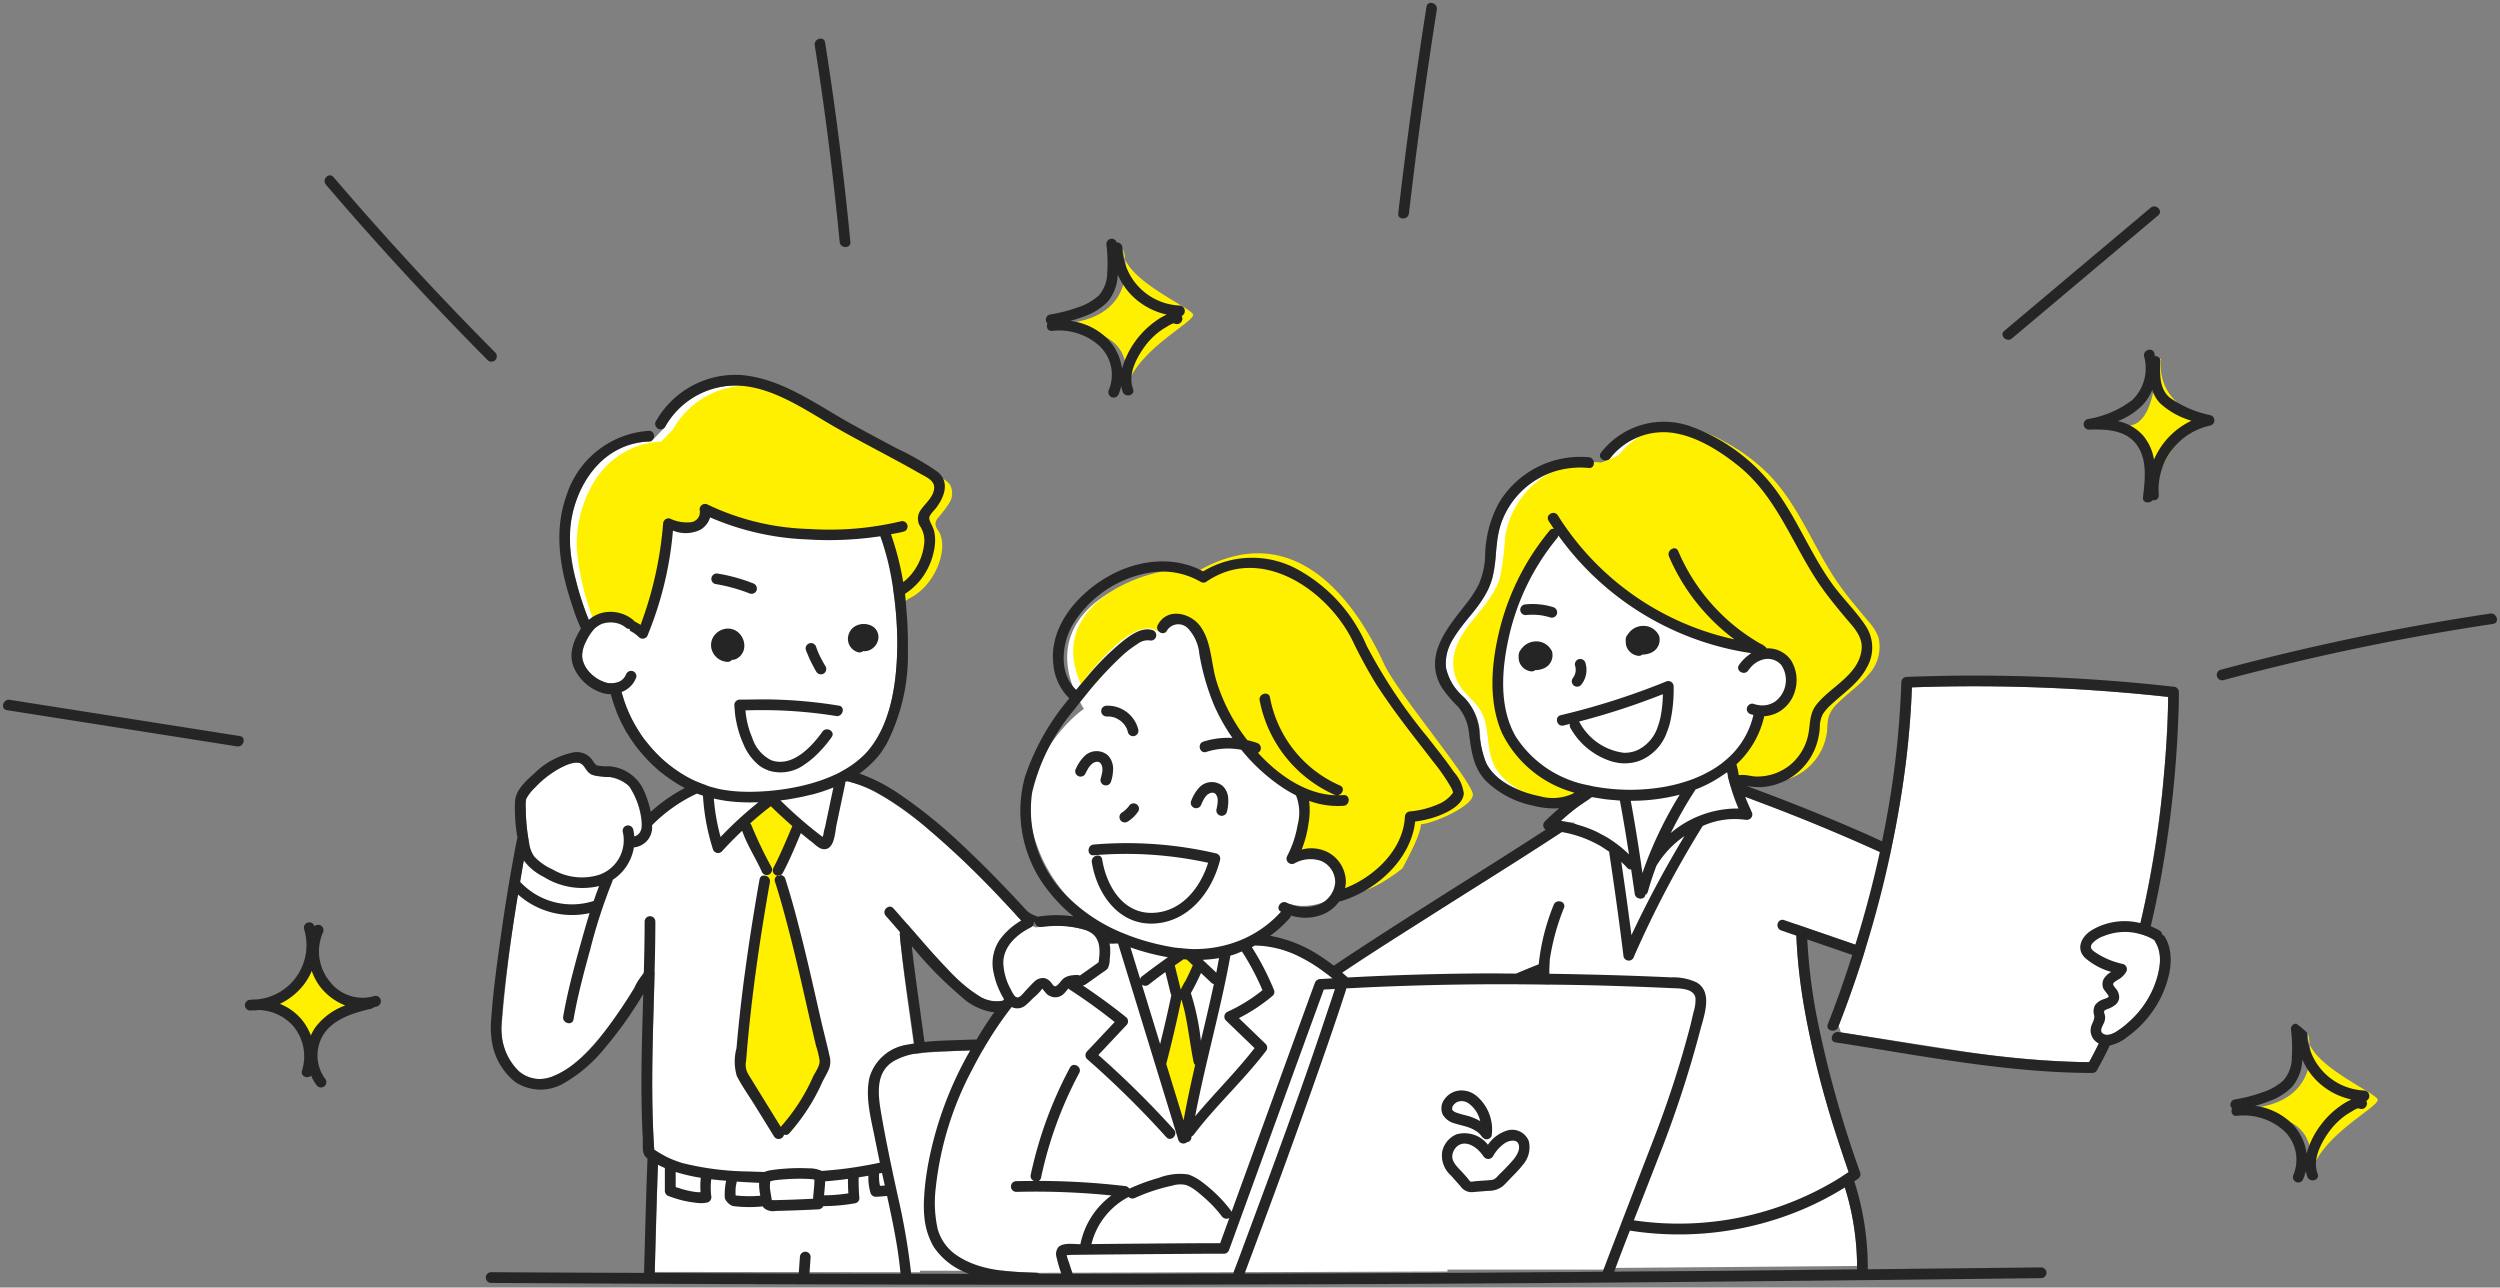
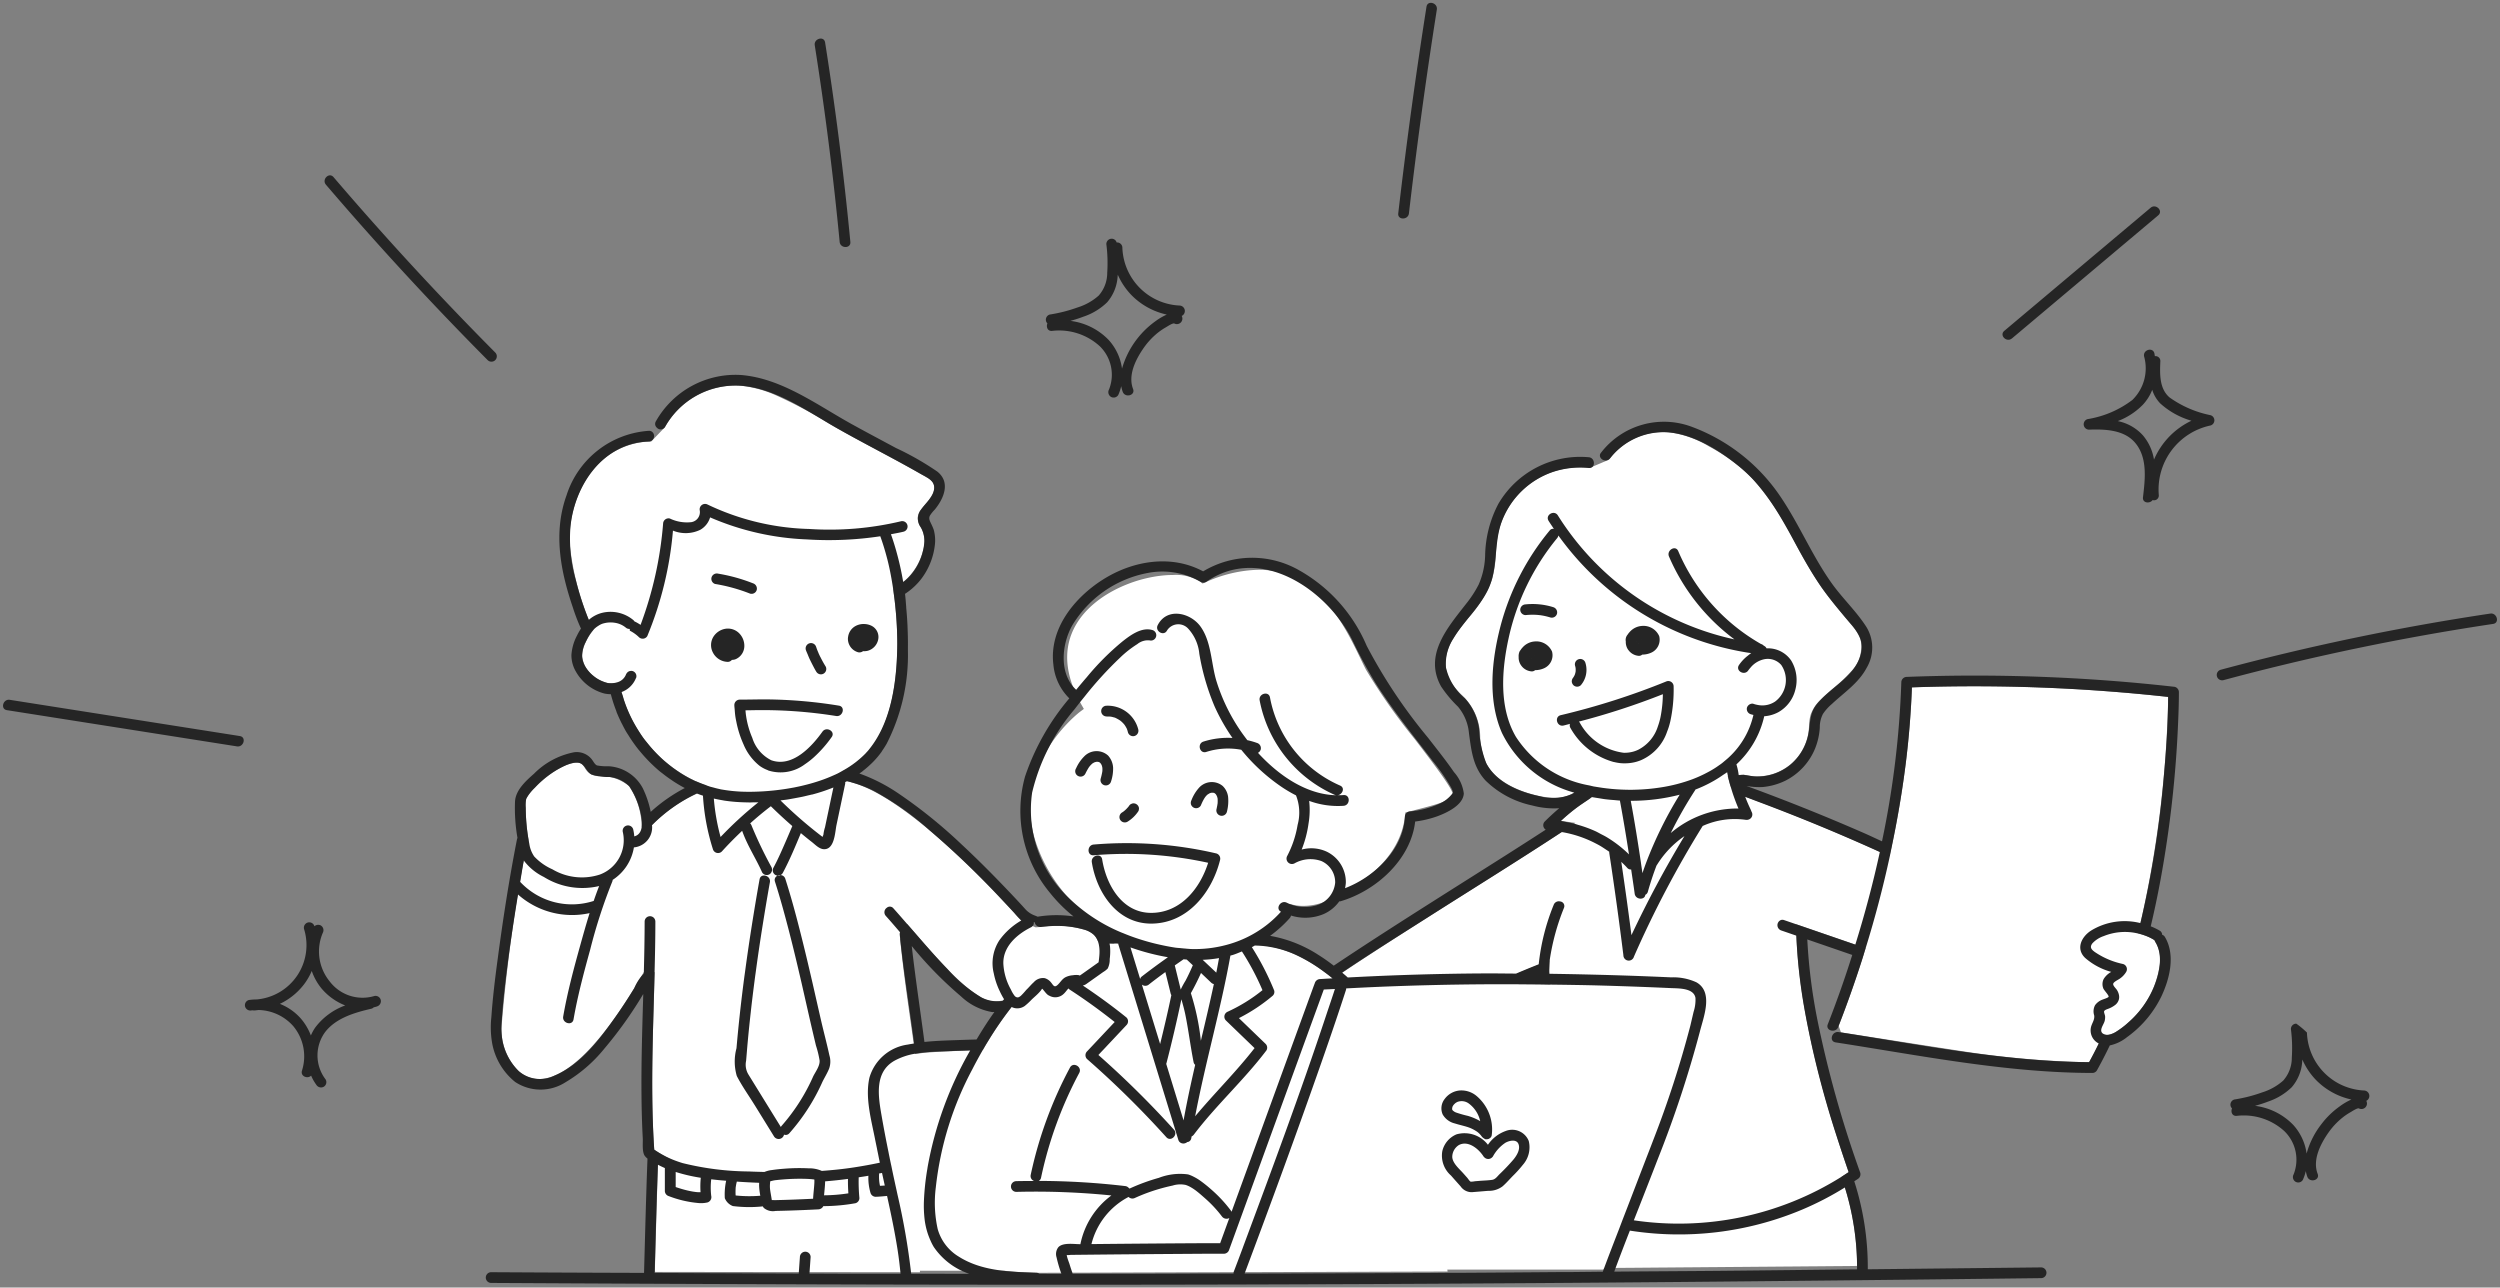
<svg xmlns="http://www.w3.org/2000/svg" viewBox="0 0 233 120">
  <rect x="0" y="0" width="233" height="120" fill="#808080" stroke="none" />
  <defs>
    <style>.a,.b{fill:#fff;}.a{opacity:0;}.c{fill:#fff000;}.d{fill:#252525;}</style>
  </defs>
  <title>SVG書き出し用0620</title>
  <rect class="a" width="233" height="120" />
  <path class="b" d="M96.609,118.625c-.985-.032-2.035-.079-3.05-.195l-7.821,0,0,.145-24.708-.034c.048-1.73.2-7.394.3-10.1l1.76-.034-1.545-.9c-.192-.112-.389-.226-.571-.352-.312-4.542-.174-9.2-.04-13.712l.081-2.843H60l-.144.25c-4.658,8.032-7.812,9.717-9.637,9.717a2.789,2.789,0,0,1-2.06-.926,5.621,5.621,0,0,1-1.43-3.755,155.569,155.569,0,0,1,2.352-17.121l.158-.024.01-.518a18.756,18.756,0,0,1-.241-3.678c.092-.594,2.91-3.458,4.751-3.458l.114,0c.311.026.416.163.627.469a1.443,1.443,0,0,0,1.243.781,4.169,4.169,0,0,1,2.873.916,6.911,6.911,0,0,1,1.161,3.3l.031.547.888-.135.116-.119a13.8,13.8,0,0,1,4.35-2.975l1.056-.471-1.065-.447a12.8,12.8,0,0,1-7.26-8.546l-.02-.079s-.124-.2-.241-.4l-.16-.279-.349.034-.1.017A2.753,2.753,0,0,1,55.316,63a2.573,2.573,0,0,1-1.06-1.926,3.161,3.161,0,0,1,.324-1.2,4.975,4.975,0,0,1,.544-.923l.194-.261-.159-.282a2.368,2.368,0,0,1-.114-.224,25.892,25.892,0,0,1-1.929-7.317,10.709,10.709,0,0,1,1.726-6.532,7.209,7.209,0,0,1,5.639-3.185l.21,0,1.273-1.328L62,39.761a7.541,7.541,0,0,1,6.48-3.831c.187,0,.373.007.559.022a10.8,10.8,0,0,1,3.34.919,42.164,42.164,0,0,1,4.86,2.591c1.3.767,2.958,1.655,4.561,2.515s3.269,1.751,4.56,2.513a1.925,1.925,0,0,1,.588.45,1.187,1.187,0,0,1-.054,1.16,5.1,5.1,0,0,1-.645.887c-.125.15-.25.3-.368.453a1.47,1.47,0,0,0-.354.823,1.588,1.588,0,0,0,.326.934,2.768,2.768,0,0,1,.163,2.157A5.534,5.534,0,0,1,83.537,54.7l-.3.167.048.34c.753,5.291.438,12.064-2.7,15.2a8.653,8.653,0,0,1-1.974,1.434l-1.256.685,1.409.245c2.478.432,7.334,3.039,16.408,13.013l.054.058.068.039c.157.09.47.231,1.116.5l.112.048.424-.034a9.652,9.652,0,0,1,1.51-.121,9.309,9.309,0,0,1,2.443.326,2.552,2.552,0,0,1,1,.458,1.5,1.5,0,0,1,.388.571l.144.352.379-.046h1.037l.225-.949a14.419,14.419,0,0,1-7.557-8.568c-2.3-7.169,4.082-12.034,4.147-12.083l.353-.264-.218-.383c-1.591-2.807-1.761-5.323-.508-7.475,1.75-3,5.959-4.624,9.032-4.624a4.292,4.292,0,0,1,2.529.615l.233.181.272-.118a12.647,12.647,0,0,1,4.963-1.166c5.487,0,7.979,5.168,9.469,8.256.184.384.353.735.51,1.038a55.335,55.335,0,0,0,4.565,6.5c1.554,2.03,3.488,4.555,3.535,5.117-.172.617-1.319.914-3.4,1.454l-1.018.265-.038.342c-.449,4.045-4.282,6.419-5.553,6.782l-.109.032-.085.075a5.553,5.553,0,0,1-3.731,1.466,3.942,3.942,0,0,1-.859-.082l-.349-.085-.2.3a8.461,8.461,0,0,1-3.238,2.582l.2.949.21,0c.729,0,3.371.209,6.738,2.9l.287.229.305-.2c3.633-2.45,8.76-5.692,13.282-8.553,3.091-1.955,6.009-3.8,7.893-5.044l1.1-.729-1.373-.192a21.228,21.228,0,0,1,2.734-2.1l-.316-.918-.777.068-.124.113a3.034,3.034,0,0,1-2.1.68,7.6,7.6,0,0,1-1.839-.255c-1.418-.359-3.916-1.272-4.705-3.367a8.1,8.1,0,0,1-.378-1.938,5.39,5.39,0,0,0-1.806-4.1,7.38,7.38,0,0,1-.841-.979,3.453,3.453,0,0,1-.577-2.035c.055-1.522,1.057-2.765,2.118-4.081a11.234,11.234,0,0,0,2.2-3.559,10.682,10.682,0,0,0,.369-2.489c.033-.5.066-.979.141-1.449a7.767,7.767,0,0,1,8.456-6.494l.128.014,1.8-.765.081-.108a6.3,6.3,0,0,1,4.975-2.478,5.609,5.609,0,0,1,.593.031,9.723,9.723,0,0,1,3.7,1.318,16.9,16.9,0,0,1,4.069,3.029,26.522,26.522,0,0,1,3.927,5.927,43.211,43.211,0,0,0,2.45,4.135c.7,1.008,1.5,1.959,2.267,2.879l.509.61a4.568,4.568,0,0,1,.875,1.349,3.27,3.27,0,0,1-.892,3.063,13.306,13.306,0,0,1-1.555,1.469c-.417.355-.849.722-1.247,1.124a3.609,3.609,0,0,0-.944,1.415,4.111,4.111,0,0,0-.146,1.027l-.019.3a4.814,4.814,0,0,1-4.834,4.418,4.768,4.768,0,0,1-1.166-.144l-.082-.022-1.482.133.245.926.124.178c.164.155.327.311.489.481l.081.085.111.04c4.468,1.618,9,3.472,13.469,5.51l.567.258.129-.61A87.94,87.94,0,0,0,178.2,64.06c1.939-.07,3.9-.105,5.839-.105a164.616,164.616,0,0,1,18.036,1,103.646,103.646,0,0,1-2.7,21.57l-.113.453.445.142a4.938,4.938,0,0,1,.989.43l.252.335a3.336,3.336,0,0,1,.308,2.221,8.712,8.712,0,0,1-3.844,5.921,2.044,2.044,0,0,1-1.04.428l-.341-.022-.159.3c-.37.79-.759,1.552-1.157,2.269a88.624,88.624,0,0,1-12.031-1.062Q179,97.374,175.327,96.8l-3.747-.581-.218-.611c.832-2.128,1.629-4.406,2.368-6.774l.144-.464-6.482-2.232.021.722c.172,6.008,1.816,13.537,4.885,22.384l-.668.436.117.362a25.465,25.465,0,0,1,1.34,7.944l-23.581.189-.055.151-14.56,0,.024.18ZM84.2,86.813l-.311.73.014.13c.3,2.871.649,5.328.958,7.5.125.882.246,1.731.358,2.563l.067.5.621-.086c.739-.092,2.917-.2,5.419-.282l.275-.008.14-.239A33.822,33.822,0,0,1,94.174,94L95,92.943l-1.316.264a5.356,5.356,0,0,1-1.014.12,1.691,1.691,0,0,1-.435-.047c-1.908-.5-4.7-3.718-7.159-6.559l-.527-.608Zm59.512,2.978c-.77.309-1.562.635-2.368.975l.193.961h.295c.7,0,1.4.006,2.095.015l.557.007-.053-.555a7.758,7.758,0,0,1-.033-.928l.017-.758Z" />
-   <path class="c" d="M175.071,59.388a3.8,3.8,0,0,1-.983,3.551c-.835.978-1.923,1.705-2.828,2.618a3.1,3.1,0,0,0-.821,1.213,5.656,5.656,0,0,0-.145,1.222,5.325,5.325,0,0,1-6.62,4.716s-2.261.389-2.3-.549c-.052-1.236,2.165-4.025,2.719-5.594a3.727,3.727,0,0,0,2.688-4.593c-.244-.983-2.164-.47-2.844-1.375-10.256-1.344-15.1-7.672-17.448-10.094-1.781-2.693-4.669,3.032-5.771,6.811-3.125,10.72,2.006,14.033,2.006,14.033l5.8,2.7c-1.142,1.031-2.9.915-4.394.538-2.1-.531-4.286-1.647-5.05-3.674-.558-1.479-.265-3.223-1.044-4.6-.5-.876-1.367-1.481-1.928-2.318a3.956,3.956,0,0,1-.663-2.332c.111-3.008,3.443-4.9,4.341-7.77a26.985,26.985,0,0,0,.493-3.867,8.247,8.247,0,0,1,9-6.912l1.559-.662a6.784,6.784,0,0,1,6.02-2.645,10.416,10.416,0,0,1,3.887,1.377,17.323,17.323,0,0,1,4.187,3.121c2.774,2.891,4.133,6.837,6.427,10.122.843,1.207,1.81,2.322,2.75,3.456A4.942,4.942,0,0,1,175.071,59.388ZM111.627,90.167a7.858,7.858,0,0,0-1.114-1.223,8.824,8.824,0,0,0-1.506,1.163q.294,1.194.587,2.389l.06.377q-.64,3.073-1.43,6.113s1.918,6.586,2.073,6.586,1.428-6.709,1.428-6.709a50.954,50.954,0,0,0-1.279-6.341A21.05,21.05,0,0,0,111.627,90.167Zm.211-37.046c-3.631-.8-14.727,2.6-11.093,10.662,0,0,4.659-6.554,7.108-4.964,1.875-1.867,3.356-1.207,4.044.646s2.439,11.628,9.937,14.629c0,0-.129,4.379-1.016,5.373,0,0,4.366.1,4.23,3.646,1.98.856,5.657-2.179,5.657-2.179.766-1.454,1.7-3.234,1.724-4.108,1.26-.112,4.754-1.66,4.845-2.728.095-1.106-7.027-9.5-8.271-12.2C126.635,56.746,121.075,48.005,111.838,53.121ZM72.707,82.043l-.179-.954C73.183,79.865,74.37,77,74.37,77L71.855,74.69l-2.29,2.386a41.244,41.244,0,0,0,1.894,3.968l-.193,1.049a170.349,170.349,0,0,0-2.249,17.015,2.624,2.624,0,0,0-.063.539,1.453,1.453,0,0,0,.243.554q1.69,2.738,3.38,5.477l.626-.4c1.726-1.742,2.429-3.636,3.5-5.651a1.509,1.509,0,0,0,.184-.473,1.709,1.709,0,0,0-.075-.665C75.44,93.012,74.476,87.529,72.707,82.043ZM87.774,44.558c-2.591-1.53-6.53-3.5-9.121-5.028a42.444,42.444,0,0,0-4.918-2.62,11.433,11.433,0,0,0-3.5-.957,8,8,0,0,0-7.519,4.069l-1.083,1.129a7.71,7.71,0,0,0-6.043,3.4,11.2,11.2,0,0,0-1.815,6.838,24.992,24.992,0,0,0,1.682,6.776c.1.266,1.351-.956,1.495-.784.7.842,1.771.937,2.9,1.5.52-1.208,2.229-8.146,2.52-9.813.61-.079,1,.938,4.146-1.187a67.213,67.213,0,0,0,8.292,2.062l7.687-.321,1.39,6.783.791-.6c2.494-1.164,3.8-4.706,2.8-6.3a1.306,1.306,0,0,1-.295-.714,1.017,1.017,0,0,1,.253-.544A10.293,10.293,0,0,0,88.5,46.83a1.651,1.651,0,0,0,.02-1.68A2.291,2.291,0,0,0,87.774,44.558ZM201.418,33.419c-.582.084-.333,5.9-2.91,6.236a8.513,8.513,0,0,1,2.161,5.32c.031,1.169,1.5-5.071,5.072-5.57C205.824,38.906,200.919,37.992,201.418,33.419Zm-96.544-9.212a7.355,7.355,0,0,0-.164-.962A1.821,1.821,0,0,0,104.874,24.207Zm.251,11.508c1.247-3.325,6.235-5.736,6.069-6.4-.146-.585-5.3-2.778-6.32-5.107.3,2.744-1.04,5.334-4.986,5.855C102.548,31.475,105.042,31.06,105.125,35.715ZM215.278,97.366c.3,2.744-1.04,5.334-4.987,5.855,2.661,1.413,5.155,1,5.238,5.653,1.247-3.325,6.235-5.736,6.069-6.4C221.452,101.888,216.294,99.7,215.278,97.366Zm0,0a7.53,7.53,0,0,0-.165-.962A1.83,1.83,0,0,0,215.278,97.366ZM28.829,86.792c0,3.326-.748,6.069-3.907,6.984,2.743.665,3.658,2.328,3.907,4.655-.166-2.66,2.843-4.08,4.24-4.489A8.365,8.365,0,0,1,28.829,86.792Z" />
  <path class="d" d="M145.112,57.2a.5.5,0,0,1-.615.349c-.2-.061-.4-.113-.6-.154-.1-.02-.195-.036-.293-.052l-.028-.005-.02,0-.159-.018a6.115,6.115,0,0,0-1.21.008.506.506,0,0,1-.5-.5.511.511,0,0,1,.5-.5,6.457,6.457,0,0,1,2.573.259A.511.511,0,0,1,145.112,57.2Zm6.653,3.387a1.249,1.249,0,0,1-.241-.8.752.752,0,0,1,.178-.649,1.332,1.332,0,0,1,.126-.172c.016-.016.027-.034.044-.049a1.664,1.664,0,0,1,1.158-.58,1.6,1.6,0,0,1,1.607.95,1.323,1.323,0,0,1-.774,1.556,2.021,2.021,0,0,1-.807.166.45.45,0,0,1-.309.116A1.3,1.3,0,0,1,151.765,60.582Zm1.911-1.013,0,.013,0-.009Zm-.671.046c.024.024.032.024.012.009l-.007-.007Zm-.29.33.022.012h.006C152.709,59.939,152.7,59.936,152.715,59.945Zm-.2-.157c.007-.028.006-.038,0-.018l0,.015Zm-7.862.944a1.325,1.325,0,0,1-.775,1.557,2.037,2.037,0,0,1-.807.165.447.447,0,0,1-.308.116,1.3,1.3,0,0,1-.983-.543,1.256,1.256,0,0,1-.241-.8,1.063,1.063,0,0,1,.094-.533.94.94,0,0,1,.084-.115,1.517,1.517,0,0,1,.126-.172c.016-.016.028-.034.044-.049a1.664,1.664,0,0,1,1.158-.58A1.6,1.6,0,0,1,144.653,60.732Zm-2.12.483,0,.015v0C142.537,61.205,142.537,61.2,142.533,61.215Zm.226.189c-.035-.02-.044-.023-.029-.013l.022.01Zm.273-.335-.007-.007,0,0C143.044,61.083,143.052,61.084,143.032,61.069Zm.664-.042,0-.009,0,0Zm2.939,2.82a.5.5,0,0,0,.353.147.491.491,0,0,0,.354-.147,2.19,2.19,0,0,0,.473-.975,2.229,2.229,0,0,0-.053-1.094.5.5,0,1,0-.964.266,1.721,1.721,0,0,1,.048.21,1.8,1.8,0,0,1,0,.344,1.862,1.862,0,0,1-.082.3,1.807,1.807,0,0,1-.176.3l.044-.057a.536.536,0,0,0-.143.348A.508.508,0,0,0,146.635,63.847Zm3.763,7.167a6.661,6.661,0,0,1-4.036-3.178.474.474,0,0,1-.042-.375c-.2.049-.393.105-.592.152-.627.149-.892-.816-.266-.964a67.191,67.191,0,0,0,9.887-3.164.5.5,0,0,1,.633.482,13.784,13.784,0,0,1-.307,3.247q-.059.255-.134.5c-.05.165-.109.323-.171.482a4.44,4.44,0,0,1-2.429,2.647,3.8,3.8,0,0,1-1.257.286,4.161,4.161,0,0,1-.706-.013A4.645,4.645,0,0,1,150.4,71.014Zm.869-.864a2.913,2.913,0,0,0,.778-.062,2.778,2.778,0,0,0,.65-.222,3.667,3.667,0,0,0,1.816-2.163,6.391,6.391,0,0,0,.242-.844,11.55,11.55,0,0,0,.226-2.165,67.241,67.241,0,0,1-7.825,2.553.468.468,0,0,1,.072.085A5.456,5.456,0,0,0,151.267,70.15ZM203.073,64.5c0,.957-.032,1.915-.074,2.87A105.454,105.454,0,0,1,201.361,82c-.267,1.445-.571,2.893-.913,4.333a6.145,6.145,0,0,1,.832.4.449.449,0,0,1,.232.387.457.457,0,0,1,.258.206c.995,1.668.452,3.885-.326,5.531a10.069,10.069,0,0,1-3.2,3.8,3.839,3.839,0,0,1-1.609.776c-.378.786-.775,1.563-1.2,2.323A.5.5,0,0,1,195,100c-8.036-.016-16.01-1.624-23.922-2.85-.524-.081-.426-.743-.024-.92a.494.494,0,0,1,.29-.044c7.728,1.2,15.51,2.752,23.357,2.807q.474-.859.9-1.742a1.359,1.359,0,0,1-.724-1.511c.089-.388.369-.7.3-1.111a1.219,1.219,0,0,1,.084-.946,1.481,1.481,0,0,1,.72-.529c.092-.04.525-.168.542-.261.025-.14-.429-.6-.494-.771a1.081,1.081,0,0,1,.03-.872,1.872,1.872,0,0,1,.708-.669,6.167,6.167,0,0,1-2.436-1.307c-.878-.846-.349-1.949.535-2.53a6,6,0,0,1,4.62-.711,93.893,93.893,0,0,0,2.175-13.587c.225-2.487.4-4.994.409-7.494a165.8,165.8,0,0,0-23.883-.888q-.12,3.353-.521,6.687c-.328,2.706-.783,5.4-1.335,8.073-.033.162-.065.325-.1.488s-.069.348-.107.521q-.936,4.315-2.247,8.539c-.049.159-.1.318-.146.477s-.095.319-.146.478q-1.035,3.242-2.272,6.407a.5.5,0,0,1-.326.3c-.355.113-.808-.137-.638-.568Q171.6,92.274,172.63,89l-4.19-1.443a51.84,51.84,0,0,0,.928,7.427,102.36,102.36,0,0,0,4.012,14.329.513.513,0,0,1-.23.565c-.108.076-.222.144-.331.219a26.245,26.245,0,0,1,1.259,8.2q8.076-.087,16.152-.175a.5.5,0,0,1,0,1l-4.006.048q-14.763.175-29.528.309-13.581.119-27.163.186-13.2.064-26.4.072-13.629.008-27.257-.035-15.05-.045-30.1-.133a.5.5,0,0,1,0-1l4.006.022q5.121.027,10.242.042c.1-3.551.185-7.1.321-10.653a1.269,1.269,0,0,1-.248-.249c-.273-.383-.167-1.187-.191-1.642-.072-1.342-.108-2.686-.119-4.03-.028-3.14.073-6.278.165-9.416A37.888,37.888,0,0,1,56.3,97.763a13.438,13.438,0,0,1-3.591,3.1,4.289,4.289,0,0,1-4.7-.027,6.01,6.01,0,0,1-2.134-3.575,8.617,8.617,0,0,1-.082-2.443c.128-1.841.352-3.675.6-5.5.494-3.719,1.07-7.435,1.795-11.117a.43.43,0,0,1,.041-.1A16.1,16.1,0,0,1,48,74.7c.057-1.064,1.018-1.927,1.767-2.587a7.173,7.173,0,0,1,3.727-2,1.781,1.781,0,0,1,1.679.683c.137.177.255.451.472.543a4.8,4.8,0,0,0,1.062.074,3.855,3.855,0,0,1,3.2,2.047,9.2,9.2,0,0,1,.74,2.206,15.122,15.122,0,0,1,3.176-2.221c-.326-.169-.642-.356-.952-.554-.094-.059-.185-.123-.277-.186q-.424-.283-.824-.6c-.087-.069-.176-.133-.261-.2-.309-.256-.6-.528-.89-.811-.1-.1-.2-.2-.3-.309q-.33-.346-.635-.714c-.072-.088-.149-.173-.219-.262-.259-.329-.5-.67-.731-1.02-.053-.081-.1-.163-.154-.245-.083-.132-.171-.261-.249-.395-.124-.214-.237-.435-.348-.656-.019-.037-.041-.073-.059-.11-.161-.325-.312-.655-.449-.991-.018-.047-.028-.1-.045-.145a13.214,13.214,0,0,1-.491-1.513c-.005-.012-.013-.024-.019-.036a2.874,2.874,0,0,1-.589-.061A4.31,4.31,0,0,1,53.7,62.639a3.065,3.065,0,0,1-.445-1.575,4.507,4.507,0,0,1,.52-1.827,5.3,5.3,0,0,1,.372-.653,16.866,16.866,0,0,1-.746-1.935c-1.162-3.4-1.856-7-.6-10.486a8.666,8.666,0,0,1,7.676-6.011.444.444,0,0,1,.348.137.514.514,0,0,1-.348.863c-4.271.113-6.968,4.107-7.318,8.038a14.137,14.137,0,0,0,.507,4.875,28.109,28.109,0,0,0,1.209,3.708,2.961,2.961,0,0,1,1.262-.661,3.33,3.33,0,0,1,2.9.687.448.448,0,0,1,.086.109,4.175,4.175,0,0,1,.578.331,34.778,34.778,0,0,0,2.1-9.431.506.506,0,0,1,.632-.482,3.665,3.665,0,0,0,1.988.34.947.947,0,0,0,.8-1.075.506.506,0,0,1,.734-.564A23.31,23.31,0,0,0,75.413,49.3a28.755,28.755,0,0,0,8.551-.716.5.5,0,0,1,.265.964c-.392.1-.8.165-1.193.245.182.508.344,1.025.492,1.548l.017.064a27.083,27.083,0,0,1,.633,2.841,4.094,4.094,0,0,0,.717-.671,5.334,5.334,0,0,0,1.254-3.08,2.455,2.455,0,0,0-.37-1.409,1.353,1.353,0,0,1,.064-1.594c.425-.608,1.1-1.129,1.214-1.905.112-.8-.726-1.116-1.308-1.449C83.2,42.675,80.561,41.362,78,39.906c-2.79-1.587-5.8-3.779-9.112-3.965a7.537,7.537,0,0,0-6.9,3.835.472.472,0,0,1-.761.092.467.467,0,0,1-.1-.6,8.518,8.518,0,0,1,7.951-4.317c3.767.309,7.054,2.776,10.258,4.552,1.38.765,2.775,1.5,4.164,2.249a26.969,26.969,0,0,1,3.845,2.191c1.276,1,.62,2.514-.216,3.541a3.525,3.525,0,0,0-.458.566c-.133.27-.032.442.08.7a5.176,5.176,0,0,1,.274.629,3.713,3.713,0,0,1,.108,1.384,6.451,6.451,0,0,1-1.253,3.167,6.11,6.11,0,0,1-1.532,1.417c.052.4.074.809.111,1.214l0,.03,0,.042c.054.551.092,1.1.119,1.657.027.662.049,1.324.04,1.979,0,.123,0,.248,0,.371v.031a18.141,18.141,0,0,1-1.981,8.643c-.128.219-.262.435-.407.644-.036.052-.064.109-.1.16-.015.02-.033.036-.048.056s-.046.07-.071.1a7.89,7.89,0,0,1-.652.747c-.044.046-.091.089-.137.134a8.8,8.8,0,0,1-.735.644c-.055.043-.106.09-.161.131-.075.056-.154.106-.23.16a16.286,16.286,0,0,1,3.747,1.933A45.992,45.992,0,0,1,89.621,78.7c1.3,1.209,2.561,2.463,3.792,3.743.726.755,1.449,1.514,2.149,2.292a2.215,2.215,0,0,0,.921.606c.081.035.165.068.247.1a.285.285,0,0,1,.044-.016,10.878,10.878,0,0,1,3.277-.016,13.993,13.993,0,0,1-2.189-2.19,11.954,11.954,0,0,1-2.324-10.857,22.308,22.308,0,0,1,4.122-7.275,5.048,5.048,0,0,1-1.487-3.164c-.4-3.327,1.972-6.236,4.636-7.917,2.782-1.755,6.354-2.353,9.324-.755a8.838,8.838,0,0,1,8.912-.121,14.646,14.646,0,0,1,6.33,7.058,48.906,48.906,0,0,0,5.714,8.564c.82,1.059,1.664,2.106,2.424,3.211a3.707,3.707,0,0,1,.914,1.988c-.058,1.1-1.608,1.808-2.472,2.127a9.7,9.7,0,0,1-2.061.489c-.409,3.562-3.652,6.456-6.944,7.428a.455.455,0,0,1-.13.011,3.541,3.541,0,0,1-1.461,1.186,4.439,4.439,0,0,1-3.039.136.5.5,0,0,1-.112.234,11.452,11.452,0,0,1-1.834,1.659,12.156,12.156,0,0,1,4.448,1.742A17.829,17.829,0,0,1,124.306,90q1.068-.714,2.14-1.419c4.585-3.006,9.237-5.912,13.867-8.85q1.881-1.193,3.749-2.405a.492.492,0,0,1-.089-.762c.43-.432.881-.841,1.343-1.236a7.815,7.815,0,0,1-2.521-.26,8.81,8.81,0,0,1-4.338-2.317c-1.177-1.267-1.325-2.78-1.55-4.419a4.442,4.442,0,0,0-1.023-2.469,11.537,11.537,0,0,1-1.57-1.878c-1.641-2.928.592-5.479,2.31-7.686a10.673,10.673,0,0,0,1.183-1.808,7.207,7.207,0,0,0,.608-2.744,10.725,10.725,0,0,1,1.244-4.809,8.839,8.839,0,0,1,8.419-4.323.5.5,0,0,1,.428.318c.129.308-.009.72-.428.682a8.139,8.139,0,0,0-3.362.378,7.772,7.772,0,0,0-4.73,4.564c-.806,2.114-.312,4.465-1.353,6.513-.826,1.625-2.225,2.859-3.159,4.413a4.312,4.312,0,0,0-.709,2.729,5.258,5.258,0,0,0,1.758,2.869,5.234,5.234,0,0,1,1.33,2.846,10.047,10.047,0,0,0,.676,3.221c.94,1.8,3.1,2.673,4.987,3.06a4.477,4.477,0,0,0,3.039-.225c.063-.035.119-.072.175-.109a10.589,10.589,0,0,1-6.749-5.567c-1.35-3.081-.957-6.8-.129-9.97a23.218,23.218,0,0,1,4.576-8.893.4.4,0,0,1,.394-.155c-.166-.248-.336-.493-.494-.747-.34-.549.526-1.051.864-.505A25.92,25.92,0,0,0,161.65,59.59a18.952,18.952,0,0,1-6.1-7.723c-.249-.586.613-1.1.863-.5a18.126,18.126,0,0,0,7.712,8.654.5.5,0,0,1,.245.147c.024.013.046.029.07.042a.445.445,0,0,1,.2.217,2.619,2.619,0,0,1,2.3,1.139,3.5,3.5,0,0,1,.384,2.718,3.3,3.3,0,0,1-1.58,2.091,3.261,3.261,0,0,1-1.323.38c0,.008,0,.014,0,.022a8.7,8.7,0,0,1-2.587,4.463,5.8,5.8,0,0,1,.213,1c.1,0,.2-.014.3-.017.443-.015.874.138,1.323.147a4.868,4.868,0,0,0,3.163-1.071,4.961,4.961,0,0,0,1.662-2.677c.254-1.069.08-2.035.8-2.952,1.339-1.7,3.962-2.762,4.207-5.16.125-1.226-.818-2.121-1.541-2.986-.772-.925-1.542-1.855-2.233-2.843-2.6-3.72-4.02-8.252-7.631-11.2-1.8-1.467-4.17-2.962-6.53-3.177a6.309,6.309,0,0,0-5.5,2.406.554.554,0,0,1-.9-.054.381.381,0,0,1,.037-.451,7.4,7.4,0,0,1,8.488-2.421,17.193,17.193,0,0,1,8.264,6.527c1.75,2.591,2.949,5.511,4.767,8.058,1,1.4,2.3,2.616,3.224,4.063a3.679,3.679,0,0,1,.03,3.8c-.746,1.423-2.114,2.318-3.257,3.39a4.542,4.542,0,0,0-.818.911,2.638,2.638,0,0,0-.295,1.262,6.234,6.234,0,0,1-.422,1.921,5.833,5.833,0,0,1-2.745,3.023,6.071,6.071,0,0,1-2.174.614,6.809,6.809,0,0,1-1.491-.1q5.582,2.039,11.028,4.424c.538.237,1.067.492,1.6.734a85.457,85.457,0,0,0,1.8-14.824.511.511,0,0,1,.5-.5A166.123,166.123,0,0,1,202.573,64,.514.514,0,0,1,203.073,64.5ZM161.3,73.322l-.016-.059c-.042-.146-.087-.291-.124-.439-.029-.11-.058-.22-.084-.331-.016-.065-.026-.132-.041-.2-.023-.107-.044-.214-.065-.321-.1.073-.2.135-.3.2s-.17.114-.254.171c-.062.041-.122.083-.184.123-.284.183-.575.352-.874.51a12.034,12.034,0,0,1-1.35.612l0,.008a.422.422,0,0,1-.018.045,38.79,38.79,0,0,0-2.277,4,9.587,9.587,0,0,1,6.312-2.287A17.656,17.656,0,0,1,161.3,73.322Zm-9.645,7.56c-.176-.2-.364-.376-.552-.557q.507,3.409.948,6.829a101.114,101.114,0,0,1,4.941-9.232,9.022,9.022,0,0,0-2.577,2.71c-.007.012-.017.016-.024.027-.305.8-.576,1.62-.807,2.44a.459.459,0,0,1-.241.3c-.053.511-.915.471-.992-.115-.1-.751-.218-1.5-.327-2.249A.425.425,0,0,1,151.657,80.882Zm1.287-.424q.068.459.133.918.162-.478.338-.954a37.1,37.1,0,0,1,3.133-6.355,18.043,18.043,0,0,1-4.56.567C152.344,76.569,152.656,78.511,152.944,80.458ZM148.116,73.2c.143.032.284.071.427.1.049.009.1.015.152.024.13.023.264.042.4.063.077.012.154.025.232.036.278.04.561.072.849.1s.6.05.911.064c.331.015.663.023,1,.021l.25-.006a18.216,18.216,0,0,0,2.471-.219,14.922,14.922,0,0,0,2.957-.769,11.725,11.725,0,0,0,1.433-.659c.191-.1.38-.209.562-.324.165-.1.325-.212.482-.325.037-.026.077-.049.114-.077.144-.1.278-.22.414-.333s.275-.228.4-.35a7.7,7.7,0,0,0,2.249-3.915,2.391,2.391,0,0,1-.252-.066.511.511,0,0,1-.349-.615.538.538,0,0,1,.381-.355.368.368,0,0,1,.234.006,2.175,2.175,0,0,0,.33.088,2.149,2.149,0,0,0,1.672-.3,2.5,2.5,0,0,0,.579-3.411,1.669,1.669,0,0,0-1.545-.545,2.267,2.267,0,0,0-1.341.814,2.8,2.8,0,0,0-.19.236.486.486,0,0,1-.334.221c-.378.06-.8-.322-.529-.725a3.812,3.812,0,0,1,.84-.883,3.653,3.653,0,0,1,.3-.225c-.117-.017-.236-.032-.354-.05a26.979,26.979,0,0,1-17.622-10.913.505.505,0,0,1-.107.24,22.083,22.083,0,0,0-4.514,9.265c-.661,2.981-.937,6.522.666,9.26A10.289,10.289,0,0,0,148.116,73.2Zm-2.64,3.315c.191.027.379.072.569.109.238.046.475.092.709.153.109.029.216.065.324.1a11.551,11.551,0,0,1,1.65.606c.166.078.323.171.485.256s.326.163.484.256a11.305,11.305,0,0,1,2.124,1.634c-.259-1.676-.537-3.349-.846-5.016-.187-.01-.372-.032-.558-.048-.169-.014-.338-.024-.507-.043-.1-.011-.2-.021-.3-.033-.2-.026-.394-.062-.591-.093-.058-.009-.116-.017-.173-.027s-.1-.015-.151-.024c-.108-.019-.218-.034-.325-.055-.083.064-.17.125-.258.186-.386.27-.791.523-1.164.8s-.74.584-1.094.894C145.724,76.286,145.6,76.4,145.476,76.519Zm-40.85,10.435q.675.284,1.371.515c.608.2,1.223.378,1.845.522.56.13,1.121.245,1.684.33.178.027.354.032.531.051.121.013.241.024.361.034.075.006.149.016.223.021.125.008.25.022.374.026a11.39,11.39,0,0,0,3.286-.383,10.458,10.458,0,0,0,1.413-.483,9.945,9.945,0,0,0,1-.487,10.306,10.306,0,0,0,2.672-2.125c-.543-.279-.046-1.106.526-.848a3.783,3.783,0,0,0,2.964.192,2.442,2.442,0,0,0,1.562-2.044,2.152,2.152,0,0,0-1.289-2.022,3.03,3.03,0,0,0-2.5.216.505.505,0,0,1-.684-.685,9.592,9.592,0,0,0,.972-2.9,4.365,4.365,0,0,0-.15-2.751,12.448,12.448,0,0,1-1.335-.785,17.387,17.387,0,0,1-3.763-3.464,6.655,6.655,0,0,0-3.264.2c-.615.2-.876-.767-.266-.964a7.567,7.567,0,0,1,2.707-.339,18.048,18.048,0,0,1-1.675-2.96,21.789,21.789,0,0,1-1.415-4.89,4.017,4.017,0,0,0-1.028-2.328,1.244,1.244,0,0,0-1.981.163c-.3.572-1.159.066-.864-.505.868-1.682,3.06-1.157,3.99.144,1.03,1.441.977,3.457,1.489,5.109a17.28,17.28,0,0,0,2.411,4.859c.145.2.3.41.457.614a7.424,7.424,0,0,1,.9.258.511.511,0,0,1,.349.615.532.532,0,0,1-.255.308c1.937,2.113,4.527,3.909,7.34,3.956a.535.535,0,0,1-.19-.04,12.119,12.119,0,0,1-6.995-8.809c-.115-.63.849-.9.964-.266a11.2,11.2,0,0,0,6.536,8.211c.5.218.2.872-.258.9.193,0,.386,0,.581-.015.642-.05.637.95,0,1a7.781,7.781,0,0,1-3.207-.458,7.472,7.472,0,0,1-.058,2.1,10.455,10.455,0,0,1-.641,2.438,3.425,3.425,0,0,1,2.332.193,3.145,3.145,0,0,1,1.784,2.885,3.114,3.114,0,0,1-.074.521c2.755-1.062,5.43-3.608,5.579-6.659a.513.513,0,0,1,.5-.5,8.415,8.415,0,0,0,2.581-.657,3.159,3.159,0,0,0,1.4-1.082.391.391,0,0,0-.018-.117,2.154,2.154,0,0,0-.185-.413,18.536,18.536,0,0,0-1.673-2.407c-.849-1.112-1.717-2.208-2.56-3.324-.968-1.282-1.911-2.586-2.775-3.942a45.434,45.434,0,0,1-2.187-4.045c-2.38-4.718-8.56-8.914-13.611-5.4a.5.5,0,0,1-.5,0,7.108,7.108,0,0,0-4.936-.834,10.458,10.458,0,0,0-7.027,4.868c-1,1.749-1.279,4.521.353,6.02.33-.4.663-.8,1-1.186a24.27,24.27,0,0,1,3.326-3.328c.737-.58,1.771-1.346,2.773-1.055a.5.5,0,0,1-.266.964A1.56,1.56,0,0,0,106,60.03a9.838,9.838,0,0,0-1.618,1.273A34.458,34.458,0,0,0,101.1,64.9c-.259.32-.519.645-.776.974-.066.085-.13.173-.2.258a18.55,18.55,0,0,0-3.928,7.73,11.3,11.3,0,0,0,3.438,9.849A15.682,15.682,0,0,0,104.626,86.954Zm9.729,7.371a15.17,15.17,0,0,0,3.307-2.038,23.907,23.907,0,0,0-1.915-3.608c-.293.116-.58.245-.883.336-.063.019-.127.031-.19.049-.9,5.033-2.332,9.955-3.286,14.977,1.8-2.155,3.811-4.134,5.537-6.354q-1.335-1.287-2.671-2.577A.5.5,0,0,1,114.355,94.325Zm-7.931-2.56q.849,2.77,1.7,5.54c.373-1.514.728-3.033,1.047-4.56a.429.429,0,0,1-.059-.117l-.5-2.027c-.512.373-1.019.751-1.516,1.142A.514.514,0,0,1,106.424,91.765Zm2.422-2.548c-.3-.053-.6-.111-.9-.176a21.649,21.649,0,0,1-2.587-.738l.906,2.95a.37.37,0,0,1,.123-.217C107.192,90.406,108.014,89.805,108.846,89.217Zm-.156,9.934q.81,2.639,1.619,5.276c.014-.078.027-.156.042-.234.305-1.658.66-3.3,1.04-4.946a.429.429,0,0,1-.148-.251c-.286-1.438-.463-2.9-.751-4.335-.1-.518-.243-1.019-.385-1.522q-.631,3.006-1.4,5.98c0,.006-.006.01-.008.016Zm3.244-8.465q-.429.963-.945,1.882A22.583,22.583,0,0,1,111.92,97c.418-1.758.833-3.517,1.212-5.284a.525.525,0,0,1-.234-.118Zm1.424-.032c.091-.45.172-.9.256-1.355a11.346,11.346,0,0,1-1.525.159Zm-2.187-.688-.565-.531c-.1-.007-.195-.018-.293-.027-.276.187-.549.38-.822.571q.276,1.127.553,2.253a7.636,7.636,0,0,1,.448-.828C110.736,90.934,110.96,90.453,111.171,89.966Zm-17.658-.122a5.515,5.515,0,0,0,.674,2.332c.018.034.041.081.066.132a2.779,2.779,0,0,0,.275.462.442.442,0,0,0,.3.2.18.18,0,0,0,.073,0,.5.5,0,0,0,.072-.042.842.842,0,0,0,.182-.126,6.138,6.138,0,0,0,.438-.475c.033-.038.069-.081.1-.109.2-.191.414-.455.659-.674a1.14,1.14,0,0,1,1.01-.377,1.163,1.163,0,0,1,.6.409c.015.017.026.034.04.051.169.214.265.429.535.2s.42-.554.75-.737a1.808,1.808,0,0,1,.678-.19c.088-.009.176-.026.263-.027a1.469,1.469,0,0,1,.281.011h.013s.084.022.124.038c.1-.066.2-.14.3-.209l.677-.48.765-.543.005-.039c.024-.167.043-.336.059-.507s.023-.312.023-.469a3.031,3.031,0,0,0-.067-.645l0-.012c-.016-.073-.023-.149-.046-.221-.01-.031-.028-.053-.04-.082a1.755,1.755,0,0,0-.091-.19,1.522,1.522,0,0,0-.3-.4,2.149,2.149,0,0,0-.865-.472A8.892,8.892,0,0,0,98.8,86.3a9.43,9.43,0,0,0-1.224.04c-.179.017-.358.025-.534.052a.542.542,0,0,1-.611-.447l-.088.007a.407.407,0,0,1-.108.362.506.506,0,0,1-.137.107C94.762,87.083,93.449,88.246,93.513,89.844Zm7.1,1.092c-.033,0-.074.05.006,0Zm-36.147-18.3c.085.043.17.089.257.13s.175.065.261.1c.212.092.429.174.647.253l.011,0c.124.045.242.1.368.144.068.022.136.045.2.066.031.009.063.015.094.024l.136.034c.178.049.357.1.539.137.082.018.162.041.244.056.056.011.113.016.168.027a13.252,13.252,0,0,0,1.339.156c.331.027.664.032,1,.037a22.566,22.566,0,0,0,2.965-.193c.449-.057.9-.133,1.35-.217q.287-.059.569-.121c.156-.034.311-.075.466-.113l.032-.008c.46-.114.911-.249,1.355-.4q.636-.217,1.24-.491c.05-.022.1-.042.149-.065l.1-.046c.069-.033.139-.065.207-.1.02-.011.038-.023.058-.033.14-.072.273-.154.409-.232l.074-.041a8.979,8.979,0,0,0,1.971-1.523c.087-.1.178-.191.261-.291.023-.026.043-.055.065-.082,1.782-2.2,2.391-5.231,2.568-8.1.026-.433.041-.87.051-1.308,0-.13.007-.261.006-.39,0-.036,0-.072,0-.107,0-.4-.015-.792-.025-1.188-.034-.914-.111-1.833-.215-2.75-.021-.187-.049-.373-.073-.56s-.046-.375-.074-.563c-.135-.9-.3-1.8-.522-2.683-.018-.071-.037-.141-.056-.211-.177-.676-.38-1.344-.618-2a31.966,31.966,0,0,1-6.824.294,25.091,25.091,0,0,1-9.037-2.054,1.986,1.986,0,0,1-.914,1.156,3.13,3.13,0,0,1-2.548.078,32.931,32.931,0,0,1-2.39,9.826.5.5,0,0,1-.785.1,3.437,3.437,0,0,0-.847-.6l-.005-.166a.5.5,0,0,1-.367-.12,2.094,2.094,0,0,0-1.03-.452,2.478,2.478,0,0,0-1.184.1,1.819,1.819,0,0,0-.357.191,2.155,2.155,0,0,0-.433.351,3.047,3.047,0,0,0-.318.4,4.578,4.578,0,0,0-.274.463c-.054.107-.112.213-.16.321a2.829,2.829,0,0,0-.315,1.371,2.262,2.262,0,0,0,.4,1.044,3.353,3.353,0,0,0,1.651,1.27,2.623,2.623,0,0,0,.336.108,1.824,1.824,0,0,0,.278.013,1.8,1.8,0,0,0,.577-.076,1.224,1.224,0,0,0,.834-.71.635.635,0,0,1,.109-.183.478.478,0,0,1,.359-.176.462.462,0,0,1,.147.01.5.5,0,0,1,.35.615c-.011.029-.029.053-.041.082a2.29,2.29,0,0,1-1.332,1.265c.084.225.153.457.218.693a12.732,12.732,0,0,0,1.233,2.682c.206.335.413.668.647.982.095.128.2.248.3.372a13.148,13.148,0,0,0,.876,1c.173.177.349.35.531.517s.375.328.569.486c.222.179.449.351.683.514.155.109.311.216.471.317C63.787,72.277,64.122,72.468,64.467,72.639Zm11.2,1.418c-.128.033-.256.06-.383.09-.155.039-.31.076-.467.111-.263.056-.525.1-.787.151-.212.037-.426.08-.636.112-.194.029-.39.051-.585.075-.023,0-.045.008-.067.01A40.825,40.825,0,0,0,76.531,77.9l.142.106a.284.284,0,0,1,.064-.178,3.522,3.522,0,0,1,.153-.721l.192-.914q.056-.264.112-.528.238-1.136.479-2.272A16.4,16.4,0,0,1,75.672,74.057Zm-5.4.724c-.121.006-.241.014-.361.014-.169,0-.337-.006-.5-.01s-.336-.011-.5-.02c-.142-.009-.284-.016-.426-.029-.327-.027-.653-.064-.976-.113l-.174-.032c-.268-.044-.533-.1-.8-.159a19.444,19.444,0,0,0,.629,3.583,34.922,34.922,0,0,1,3.525-3.235C70.55,74.785,70.413,74.779,70.275,74.781ZM49,75.294a17.584,17.584,0,0,0,.259,2.94c.025.133.044.267.073.4a2.772,2.772,0,0,0,.458,1.189,5.214,5.214,0,0,0,1.7,1.2,5.391,5.391,0,0,0,4.4.491,3.41,3.41,0,0,0,2.16-3.952.5.5,0,0,1,.964-.266,4.267,4.267,0,0,1,.1.654c.561-.138.745-.678.713-1.356a7.213,7.213,0,0,0-1.171-3.3,3.025,3.025,0,0,0-1.851-.876,5.253,5.253,0,0,1-1.685-.236c-.42-.23-.54-.721-.913-.979-.4-.276-1.035-.051-1.439.111a8.746,8.746,0,0,0-2.918,2.1,3.747,3.747,0,0,0-.8,1.03A2.446,2.446,0,0,0,49,75.294Zm-.515,6.9a6.6,6.6,0,0,0,6.848,1.773q.237-.7.507-1.388a6.779,6.779,0,0,1-5.154-.847,5.179,5.179,0,0,1-1.813-1.46c-.019-.028-.031-.06-.048-.088-.009.048-.019.1-.027.144C48.683,80.946,48.589,81.57,48.482,82.191Zm12.494,24.953c.149.106.3.2.457.3a8.36,8.36,0,0,0,.919.481,10.155,10.155,0,0,0,1.269.473,26.468,26.468,0,0,0,6.174.779c.483.024.966.033,1.449.047a2.466,2.466,0,0,1,.692-.178c.373-.056.75-.095,1.126-.123a17.572,17.572,0,0,1,2.283-.039,2.9,2.9,0,0,1,1.248.243c.984-.073,1.967-.17,2.948-.321.819-.126,1.641-.272,2.457-.447-.025-.116-.047-.231-.072-.347l-.1-.5c-.035-.166-.07-.332-.1-.5-.049-.24-.1-.479-.149-.72-.355-1.848-.971-3.959-.552-5.842a4.32,4.32,0,0,1,3.591-3.1c.189-.043.384-.065.576-.1-.335-2.58-.738-5.156-1.064-7.735-.041-.329-.078-.659-.117-.988s-.077-.665-.113-1c-.014-.139-.033-.278-.047-.418a.213.213,0,0,1,0-.025.454.454,0,0,1,.03-.2c-.44-.515-.88-1.027-1.328-1.526a.506.506,0,0,1,.089-.754.428.428,0,0,1,.618.047c.423.471.837.949,1.252,1.426.121.139.244.276.364.415l.037.041c.111.129.224.256.335.385.993,1.146,1.987,2.294,3.042,3.383a13.768,13.768,0,0,0,3.194,2.669,3.293,3.293,0,0,0,1.966.31c.042-.053.081-.107.123-.16a6.648,6.648,0,0,1-.4-.747,6.79,6.79,0,0,1-.553-1.646,3.92,3.92,0,0,1,.525-3.106,6.55,6.55,0,0,1,2.04-1.836,7.674,7.674,0,0,1-.658-.707q-.517-.562-1.043-1.119a82.335,82.335,0,0,0-6.859-6.586,27.414,27.414,0,0,0-5.186-3.661,11.02,11.02,0,0,0-1.853-.73c-.214-.062-.427-.132-.644-.178-.057.03-.115.055-.172.084a.6.6,0,0,1,0,.1.442.442,0,0,1,0,.051q-.405,1.921-.811,3.845c-.028.133-.053.311-.081.5-.113.767-.3,1.815-1.122,1.757-.421-.029-.787-.43-1.1-.673-.346-.267-.682-.545-1.019-.823-.517,1.247-1.04,2.5-1.673,3.689a.5.5,0,1,1-.864-.5c.429-.8.793-1.645,1.157-2.481q.24-.553.475-1.109l.05-.117.059-.142,0,0q-1.028-.892-2-1.847-1,.762-1.929,1.6a.488.488,0,0,1,.135.211,38.219,38.219,0,0,0,1.843,3.848.514.514,0,0,1-.179.685.5.5,0,0,1-.684-.18c-.581-1.31-1.389-2.517-1.862-3.874-.653.619-1.288,1.258-1.892,1.927a.5.5,0,0,1-.835-.221,20.461,20.461,0,0,1-.925-4.981c-.1-.032-.2-.064-.3-.1-.068-.024-.135-.052-.2-.078l-.072-.028a14.774,14.774,0,0,0-4.133,2.912.427.427,0,0,1-.044.03,1.874,1.874,0,0,1-1.687,2.086A4.462,4.462,0,0,1,57.1,82.005a.524.524,0,0,1-.032.151A48.94,48.94,0,0,0,55,88.527c-.59,2.136-1.167,4.294-1.546,6.479-.109.634-1.073.363-.964-.266.388-2.242.983-4.456,1.592-6.646.278-1,.56-2,.869-2.991a7.59,7.59,0,0,1-6.67-1.733c-.393,2.382-.758,4.77-1.056,7.165-.188,1.509-.359,3.023-.456,4.542a7.213,7.213,0,0,0,.053,1.86,5.294,5.294,0,0,0,1.537,2.9,3.038,3.038,0,0,0,3.315.412c2.434-1.014,4.271-3.466,5.735-5.545.6-.85,1.164-1.723,1.706-2.61a4.433,4.433,0,0,1,.888-1.362c.042-1.614.075-3.227.077-4.841a.5.5,0,0,1,1,0v.026c0,1.558-.033,3.117-.073,4.676,0,.169-.007.339-.012.508s-.009.333-.013.5C60.842,96.785,60.631,101.967,60.976,107.144Zm31.5-12.821a5.56,5.56,0,0,1-2.909-1.46,35.48,35.48,0,0,1-4.595-4.695c.337,2.987.792,5.96,1.182,8.94,1.2-.13,2.433-.148,3.626-.194.411-.016.822-.023,1.234-.037.514-.87,1.063-1.728,1.655-2.557C92.605,94.318,92.54,94.327,92.476,94.323ZM81.919,109.375a.38.38,0,0,1,.013.075,3.989,3.989,0,0,0,.082,1.067c.15-.007.3-.014.448-.025-.086-.391-.173-.783-.258-1.175C82.109,109.338,82.014,109.355,81.919,109.375Zm-2.889.5c-.707.095-1.417.168-2.128.228-.009.435-.062.869-.1,1.3a15.744,15.744,0,0,0,2.267-.184Q79.021,110.551,79.03,109.876Zm-3.242.041-.088-.01c-.077-.008-.154-.014-.231-.02-.159-.011-.318-.017-.477-.021a19.549,19.549,0,0,0-2.025.06c-.153.012-.3.026-.457.042l-.21.024-.012,0-.086.012c-.137.021-.277.062-.414.092-.01.056-.013.111-.018.167a2.735,2.735,0,0,0,0,.572c.033.277.091.55.132.826.008.053.023.123.029.184.1,0,.245.01.26.01,1.2-.024,2.394-.073,3.59-.131.026-.516.1-1.029.12-1.545,0-.08,0-.16,0-.239l-.1-.023-.014,0Zm-4.129.208h0Zm-.911.364c0-.078,0-.165.006-.251-.7-.026-1.39-.062-2.083-.112-.022.095-.046.189-.063.285-.007.04-.014.08-.02.12l-.006.039a1.034,1.034,0,0,0-.021.191,5.539,5.539,0,0,0,0,.657,12.231,12.231,0,0,0,2.3.025A6.256,6.256,0,0,1,70.748,110.489Zm-5.435-.719a15.75,15.75,0,0,1-2.339-.542v1.406c.375.126.753.242,1.138.33.19.043.38.081.572.11.03,0,.2.026.043.008.033,0,.066.008.1.012.071.007.141.014.212.019s.168,0,.252,0A7.927,7.927,0,0,1,65.313,109.77Zm18.617,8.942c-.074-.752-.162-1.5-.279-2.249-.263-1.679-.613-3.343-.977-5-.353.031-.705.068-1.062.079a.51.51,0,0,1-.482-.368,4.937,4.937,0,0,1-.195-1.595l-.093.019c-.269.049-.54.085-.811.129a16.193,16.193,0,0,0,.065,1.932.5.5,0,0,1-.367.482,17.177,17.177,0,0,1-2.994.272.544.544,0,0,1-.461.3q-1.343.07-2.687.113-.648.021-1.3.034a1.323,1.323,0,0,1-1.1-.281.768.768,0,0,1-.091-.143,12.183,12.183,0,0,1-2.792-.03,1.3,1.3,0,0,1-.752-.736,6,6,0,0,1,.126-1.624c-.221-.019-.442-.034-.662-.056q-.365-.036-.73-.079a6.632,6.632,0,0,0,0,1.543.516.516,0,0,1-.349.615,2.678,2.678,0,0,1-.906.049,10.148,10.148,0,0,1-2.7-.638.514.514,0,0,1-.367-.482v-2.134c-.22-.095-.435-.2-.647-.31-.123,3.361-.212,6.723-.3,10.085q6.712.03,13.425.055l.108-1.535a.511.511,0,0,1,.5-.5.5.5,0,0,1,.5.5l-.017.241-.091,1.3c1.288,0,2.576.012,3.864.016C80.852,118.713,82.392,118.709,83.93,118.712Zm6.4.006a6.507,6.507,0,0,1-3.307-2.507,5.167,5.167,0,0,1-.3-.589,6.722,6.722,0,0,1-.554-2.019,11.2,11.2,0,0,1-.06-1.662,23.439,23.439,0,0,1,.321-3.006c.01-.068.021-.141.032-.208a33.781,33.781,0,0,1,3.916-10.748c.015-.027.032-.054.047-.082-.523.019-1.047.032-1.57.056-.814.036-1.7.044-2.579.125-.169.016-.337.036-.5.058s-.314.04-.468.067a6.07,6.07,0,0,0-1.95.661c-1.881,1.072-1.506,3.315-1.194,5.116.174,1.006.365,2.01.566,3.011.033.166.07.332.1.5s.07.332.1.5c.01.048.02.1.031.145.032.157.065.315.1.472s.068.324.1.486c.044.2.083.4.127.6.05.228.1.457.149.685.071.32.14.641.21.961a64.812,64.812,0,0,1,1.276,7.373h1.8Q88.533,118.718,90.332,118.718Zm8.593.007a12.445,12.445,0,0,1-.451-1.537,1.028,1.028,0,0,1,.169-.95c.428-.459,1.488-.274,2.052-.279a7.465,7.465,0,0,1,2.89-4.541,70.281,70.281,0,0,0-8.861-.334.5.5,0,0,1,0-1c.55-.015,1.1-.012,1.649-.014a.494.494,0,0,1-.309-.571,37.871,37.871,0,0,1,3.659-10c.3-.569,1.166-.063.864.5a36.911,36.911,0,0,0-3.559,9.763.43.43,0,0,1-.212.3,70.216,70.216,0,0,1,8.057.481.508.508,0,0,1,.327.172.569.569,0,0,1,.075.063,18.446,18.446,0,0,1,2.724-1,5.509,5.509,0,0,1,2.683-.329c.029.008.06.01.089.019a3.226,3.226,0,0,1,.487.208,4.745,4.745,0,0,1,.594.354,13.66,13.66,0,0,1,1.139.92,12.522,12.522,0,0,1,1.754,1.913.409.409,0,0,1,.037.08q3.528-9.7,7.058-19.4.148-.411.3-.822l.306-.841.1-.264a.525.525,0,0,1,.483-.366c.119-.008.24-.013.36-.021.268-.017.537-.029.805-.045-.112-.093-.224-.184-.338-.274-.14-.111-.285-.213-.428-.319a14.826,14.826,0,0,0-2.769-1.652,9.815,9.815,0,0,0-3.7-.818c-.095.051-.187.108-.283.156a25.32,25.32,0,0,1,2.078,4.033.483.483,0,0,1-.128.486,16.144,16.144,0,0,1-3.159,2.094q1.245,1.2,2.49,2.4a.5.5,0,0,1,.078.606c-2.09,2.765-4.684,5.1-6.774,7.86a.519.519,0,0,1-.2.158c-.009.055-.021.11-.03.165a.431.431,0,0,1-.095.215.386.386,0,0,1-.283.146.522.522,0,0,1-.17.1.51.51,0,0,1-.553-.114.515.515,0,0,1-.111-.2q-1.013-3.3-2.024-6.595l-.51-1.662q-.094-.307-.188-.613-1.433-4.665-2.864-9.331a.474.474,0,0,1-.008-.082l-.817-.01h0l0,0c.018.1.04.19.05.293a5.547,5.547,0,0,1-.03,1.159,1.846,1.846,0,0,1-.186.88,1.967,1.967,0,0,1-.428.333l-1.562,1.108a.814.814,0,0,1-.332.143c1.4.938,2.761,1.925,4.07,2.984a.5.5,0,0,1,0,.707L103.7,96.91l-.442.469c-.151.162-.3.323-.454.484s-.29.307-.434.461a87.979,87.979,0,0,1,7.038,6.955c.43.477-.276,1.186-.707.707A87.77,87.77,0,0,0,101.31,98.7a.506.506,0,0,1,0-.708l.162-.172.471-.5.457-.486,1.488-1.583c-1.349-1.07-2.743-2.081-4.189-3.018a.531.531,0,0,1-.117-.11c-.162.16-.285.366-.458.516a1.115,1.115,0,0,1-1.293.178,1.144,1.144,0,0,1-.175-.094,1.8,1.8,0,0,1-.257-.267c-.037-.045-.074-.09-.113-.135-.2-.243-.125-.2-.3.022a4.783,4.783,0,0,1-.484.493c-.125.115-.252.227-.368.342a6.126,6.126,0,0,1-.585.543c-.014.01-.025.024-.039.033a1.2,1.2,0,0,1-.741.223,1.077,1.077,0,0,1-.491-.131c-.084.107-.163.217-.245.325a31.417,31.417,0,0,0-1.83,2.67c-.1.167-.207.333-.307.5s-.2.342-.294.512c-.338.592-.666,1.189-.973,1.791a30.278,30.278,0,0,0-3.412,11.025,11.371,11.371,0,0,0,.176,3.877,4.385,4.385,0,0,0,1.968,2.574c2.141,1.358,4.789,1.42,7.243,1.5a.477.477,0,0,1,.272.1Zm14.957-5.356a11.292,11.292,0,0,0-1.543-1.661l-.13-.115c-.2-.174-.4-.355-.626-.531a4.594,4.594,0,0,0-.625-.425,2.387,2.387,0,0,0-.453-.2,2.424,2.424,0,0,0-1.221.06c-.421.089-.838.195-1.251.315a16.823,16.823,0,0,0-2.271.844.512.512,0,0,1-.578-.1,6.807,6.807,0,0,0-3.459,4.394q5.183-.054,10.367-.083l.554,0,.5,0,.575,0,.656-1.805.2-.54A.536.536,0,0,1,113.882,113.369Zm1.961,2.884c2.666-7.164,5.339-14.34,7.748-21.6.274-.826.559-1.65.825-2.478-.346.02-.692.031-1.038.052l-.677,1.86-1.5,4.122q-3.324,9.137-6.645,18.274a.517.517,0,0,1-.482.367l-.717,0-.5,0-.546,0q-2.169.015-4.338.03-2.587.019-5.176.044l-2.4.025-.588.007c-.107,0-.458.071-.374-.048-.067.094.2.764.239.885.088.292.185.582.286.87a.41.41,0,0,1,.006.049c2.17,0,4.34.007,6.51,0,2.081,0,4.162-.016,6.243-.02l.512,0h.507l1.227,0a.48.48,0,0,1,.029-.184Q115.423,117.386,115.843,116.253Zm33.539,2.271c.494-1.342,1.012-2.673,1.528-4.007.059-.154.117-.309.176-.463s.121-.321.183-.481c.554-1.427,1.1-2.859,1.648-4.287.07-.182.141-.365.211-.548l.212-.549c.238-.622.484-1.24.718-1.864a96.284,96.284,0,0,0,3.485-10.732c.1-.426.2-.854.3-1.283a3.643,3.643,0,0,0,.177-1.3c-.157-.931-1.545-.884-2.263-.917q-3.33-.151-6.664-.244c-1.525-.042-3.051-.061-4.576-.082-.168,0-.335-.007-.5-.009s-.326-.007-.489-.009q-1.006-.011-2.016-.014c-.387,0-.775,0-1.163,0-.451,0-.9,0-1.352,0q-6.186.024-12.367.326l-.681.035-.482.024a.469.469,0,0,1-.014.121l-.013.043c-.314.977-.64,1.951-.968,2.924q-.639,1.891-1.3,3.777c-2.309,6.6-4.716,13.167-7.174,19.712q8.444-.022,16.888-.054c.682,0,1.364-.012,2.046-.016l.508,0,.492,0q4.8-.029,9.6-.071l.41,0,.549,0Zm22.559-7.85a28.446,28.446,0,0,1-3.967,2.058,29.613,29.613,0,0,1-16.068,1.963c-.5,1.272-.985,2.544-1.457,3.821,3.229-.026,6.458-.041,9.687-.071,4.315-.04,8.629-.094,12.943-.14A25.052,25.052,0,0,0,171.941,110.674ZM175.2,79.408q-5.592-2.535-11.345-4.687c-.3-.11-.589-.228-.884-.337-.106-.039-.21-.081-.316-.12.15.4.317.785.5,1.17.037.078.063.16.1.237a.493.493,0,0,1-.252.7.577.577,0,0,1-.313.035,7.274,7.274,0,0,0-4,.574,96.861,96.861,0,0,0-6.408,12.182.5.5,0,0,1-.982-.133q-.594-4.77-1.315-9.523a.461.461,0,0,1,0-.118c-.118-.086-.241-.163-.363-.244-.159-.105-.317-.212-.481-.308s-.321-.176-.484-.26a10.663,10.663,0,0,0-3.1-1.029l-.026.017c-4.16,2.734-8.4,5.349-12.6,8.022-2.617,1.665-5.267,3.315-7.848,5.056.178.151.356.3.528.459q6.386-.344,12.782-.38c.969-.006,1.939.013,2.909.017.7-.3,1.4-.587,2.106-.867a20.214,20.214,0,0,1,1.394-5.532.507.507,0,0,1,.59-.326.432.432,0,0,1,.374.591,21.259,21.259,0,0,0-1.332,4.875c-.02.191-.029.383-.038.575-.007.17-.017.34-.014.511,0,.063.01.127.012.191q3.943.056,7.885.192,1.734.063,3.467.141a5.185,5.185,0,0,1,2.368.466c1.593.921.663,3.206.316,4.583a104.124,104.124,0,0,1-3.9,11.826c-.071.183-.143.366-.213.549l-.213.549q-.909,2.338-1.83,4.671a28.517,28.517,0,0,0,19.343-4.051c.147-.093.291-.191.437-.286.079-.053.159-.1.238-.156q-.6-1.74-1.167-3.5a88.556,88.556,0,0,1-2.974-11.83,50.852,50.852,0,0,1-.733-6.707l-1.42-.489a.518.518,0,0,1-.02-.966.437.437,0,0,1,.286,0l1.125.387.5.172.509.175,4.518,1.556C173.8,85.2,174.568,82.321,175.2,79.408Zm25,7.9c-.155-.068-.314-.126-.474-.179s-.32-.094-.483-.131a5.261,5.261,0,0,0-3.173.244,2.532,2.532,0,0,0-1.064.684c-.278.368-.075.586.255.818a7.321,7.321,0,0,0,2.6,1.1.5.5,0,0,1,.3.734,2.009,2.009,0,0,1-.6.634c-.134.1-.557.289-.607.467s.254.442.347.592a1.37,1.37,0,0,1,.187.465.93.93,0,0,1,0,.379.97.97,0,0,1-.342.539,2.4,2.4,0,0,1-.617.348c-.144.06-.382.117-.427.257-.028.087.088.348.095.461a1.553,1.553,0,0,1-.034.4c-.064.293-.36.657-.328.956a.358.358,0,0,0,.187.272.775.775,0,0,0,.514.094h0a2.058,2.058,0,0,0,.663-.267,7.346,7.346,0,0,0,1.137-.866,8.954,8.954,0,0,0,2.4-3.31c.509-1.252.9-2.926.165-4.16a.5.5,0,0,1-.07-.212.427.427,0,0,1-.06-.021A5.323,5.323,0,0,0,200.2,87.306ZM103.137,66.784a2.593,2.593,0,0,1,.394.008l.1.02c.063.014.125.031.186.05a.585.585,0,0,1,.183.064c-.06-.026-.073-.031-.039-.016.016.007.033.014.048.022.032.015.064.03.095.047a2.763,2.763,0,0,1,.328.2l.079.066c.048.043.095.088.14.134s.089.094.13.144l.014.017c.015.022.031.043.045.064a2.851,2.851,0,0,1,.191.336l0,0,0,.006c.012.033.024.066.035.1.022.067.04.135.056.2a.5.5,0,0,0,.615.349.51.51,0,0,0,.349-.615,2.935,2.935,0,0,0-2.955-2.207.5.5,0,0,0,0,1Zm-1.585,4.641a2.006,2.006,0,0,1,.2-.212l.024-.025a.491.491,0,0,1,.112-.073.427.427,0,0,1,.121-.064l-.023,0a.33.33,0,0,0,.047-.011c.049-.016.1-.026.149-.039l.008,0h.01c.042,0,.085,0,.126,0l.04.009q.036.009.072.021l-.05-.022a.423.423,0,0,1,.111.06l.027.024c.005,0,.025.026.043.044s.051.07.057.081c.018.029.033.06.048.09s.014.039.02.058c.011.035.021.071.03.107,0,.021.009.042.012.063a.485.485,0,0,1,.007.119,1.589,1.589,0,0,1,0,.169c0,.013-.008.08-.01.1a5.965,5.965,0,0,1-.149.645.5.5,0,0,0,.964.266,3.759,3.759,0,0,0,.193-1.3,1.824,1.824,0,0,0-.466-1.116,1.6,1.6,0,0,0-2.242.094,3.673,3.673,0,0,0-.74,1.092.5.5,0,1,0,.864.5,5.786,5.786,0,0,1,.282-.519c.022-.036.045-.071.069-.106Zm9.677,3.832a.5.5,0,0,0,.684-.179c.075-.176.152-.351.244-.519.045-.083.094-.165.147-.243.013-.018.025-.036.038-.053.028-.033.056-.067.086-.1s.056-.058.086-.085l.044-.038.006,0c.033-.021.065-.043.1-.062l.056-.035a.765.765,0,0,1,.222-.063l.053,0c.021,0,.127.019.089,0l.073.023h.009l.008.008c.02.011.04.023.059.036l.066.061.031.035,0,.005c.018.032.039.061.057.094.007.012.043.1.04.085l.021.067a1.065,1.065,0,0,1,.027.108l.009.046,0,.026a3.177,3.177,0,0,1,0,.338c0,.048-.009.1-.015.145.013-.1-.016.09-.019.108-.021.112-.044.224-.068.335a.5.5,0,1,0,.964.266,4.015,4.015,0,0,0,.111-1.422,1.711,1.711,0,0,0-.506-.994,1.6,1.6,0,0,0-2.247.221,3.73,3.73,0,0,0-.657,1.1.548.548,0,0,0-.051.385A.511.511,0,0,0,111.229,75.257Zm-5.326-.316a.5.5,0,0,0-.385-.051l-.12.051a.5.5,0,0,0-.179.179l-.026.036a2.862,2.862,0,0,1-.464.463c-.049.035-.1.071-.149.1a.518.518,0,0,0-.23.3.5.5,0,0,0,.734.564,3.253,3.253,0,0,0,1-.961.372.372,0,0,0,.06-.186.379.379,0,0,0-.009-.2A.512.512,0,0,0,105.9,74.941Zm7.807,5.214a.506.506,0,0,0-.349-.615,36.725,36.725,0,0,0-11.429-.829c-.636.055-.642,1.055,0,1a35.821,35.821,0,0,1,10.667.7c-.756,2.4-2.562,4.653-5.284,4.669s-4.212-2.593-4.593-4.985c-.1-.634-1.065-.365-.964.266.453,2.849,2.389,5.738,5.557,5.719C110.68,86.058,112.954,83.182,113.71,80.155Zm28.769,26.185a2.462,2.462,0,0,1-.543,2.215,10.827,10.827,0,0,1-.931,1.032c-.321.328-.627.685-.974.986a2.092,2.092,0,0,1-1.33.412c-.455.037-.909.077-1.364.112a1.244,1.244,0,0,1-1.209-.528c-.3-.336-.6-.67-.892-1.007a2.458,2.458,0,0,1-.81-2.29,2.25,2.25,0,0,1,1.321-1.551,2.747,2.747,0,0,1,2.929.973,3.367,3.367,0,0,1,1.636-1.278A1.66,1.66,0,0,1,142.479,106.34Zm-.964.266c-.2-.466-.875-.293-1.212-.1a3.585,3.585,0,0,0-1.168,1.286c-.006.011-.016.015-.024.025s-.021.022-.032.034a.508.508,0,0,1-.751,0c-.012-.012-.023-.022-.034-.035s-.016-.013-.022-.023c-.436-.693-1.422-1.538-2.3-1.077a1.312,1.312,0,0,0-.621,1.123c.032.582.673,1.114,1.03,1.518l.363.409c.074.084.225.33.327.367a2.327,2.327,0,0,0,.4-.042c.159-.012.319-.025.478-.039.371-.03.758-.034,1.126-.092.29-.047.46-.3.656-.5a19.353,19.353,0,0,0,1.346-1.417C141.371,107.673,141.726,107.1,141.515,106.606Zm-7.057-2.74a1.409,1.409,0,0,1,.179-1.432,1.945,1.945,0,0,1,1.4-.8,2.2,2.2,0,0,1,1.535.474,4.089,4.089,0,0,1,1.455,3.713.4.4,0,0,1-.206.277c-.009.006-.014.016-.024.022a.465.465,0,0,1-.258.057.444.444,0,0,1-.127-.007c-.023-.006-.032-.026-.052-.036a.78.78,0,0,1-.247-.193,1.976,1.976,0,0,0-.421-.446,3.651,3.651,0,0,0-.636-.353c-.443-.184-.986-.282-1.469-.438A1.777,1.777,0,0,1,134.458,103.866Zm.872-.489.01.016c.071.13-.052-.081.024.052l.012.022a.715.715,0,0,0,.067.068c.008,0,.066.05.072.054.028.017.056.034.085.049,0,0,.059.028.079.039a10.773,10.773,0,0,0,1.12.321,5.323,5.323,0,0,1,1.156.491,2.8,2.8,0,0,0-1.1-1.668,1.125,1.125,0,0,0-1.031-.12c-.015.01-.081.044-.081.044a1,1,0,0,0-.113.075c-.011.013-.073.069-.071.067-.025.024-.048.049-.071.074a.966.966,0,0,0-.118.189c.01-.019.024-.081,0,.014-.011.034-.019.067-.027.1,0,0-.006.085,0,.1S135.33,103.374,135.33,103.377Zm-65.005-.4,1.821,2.949a.51.51,0,0,0,.925-.179.439.439,0,0,0,.486-.116,18.662,18.662,0,0,0,3.1-4.816c.2-.4.441-.791.609-1.2A1.961,1.961,0,0,0,77.3,98.36c-.238-1.1-.533-2.191-.785-3.289-.266-1.155-.526-2.311-.79-3.467-.038-.167-.078-.333-.116-.5s-.078-.333-.117-.5q-.462-2-.973-4c-.4-1.576-.831-3.147-1.328-4.7-.195-.61-1.161-.349-.964.266.464,1.447.865,2.911,1.248,4.379q.523,2.017.993,4.049c.039.167.08.333.118.5s.078.333.116.5q.318,1.4.634,2.793.346,1.528.711,3.054a9.4,9.4,0,0,1,.34,1.393c.039.5-.376,1.04-.592,1.47a17.866,17.866,0,0,1-2.943,4.614.472.472,0,0,0-.075.117q-1.511-2.442-3.017-4.886a1.749,1.749,0,0,1-.223-1.285c.046-.508.083-1.017.129-1.525q.133-1.479.3-2.956c.1-.931.216-1.86.335-2.789.022-.167.043-.333.065-.5s.047-.333.069-.5q.282-2.091.613-4.173c.223-1.4.455-2.806.706-4.2.113-.63-.851-.9-.964-.266-.264,1.47-.507,2.944-.74,4.419q-.332,2.109-.616,4.225c-.022.167-.047.333-.069.5s-.045.333-.066.5q-.194,1.512-.359,3.027-.167,1.533-.3,3.071a4.788,4.788,0,0,0,.028,2.576C69.144,101.209,69.774,102.088,70.325,102.981Zm-3.66-48.549a15.91,15.91,0,0,1,3.248.9.5.5,0,0,0,.615-.349.516.516,0,0,0-.35-.615,15.82,15.82,0,0,0-3.247-.9.512.512,0,0,0-.615.349A.506.506,0,0,0,66.665,54.432Zm-.187,6.451a1.483,1.483,0,0,1,.005-1.523,1.645,1.645,0,0,1,1.081-.746,1.478,1.478,0,0,1,1.308.392,1.657,1.657,0,0,1,.5,1.168,1.345,1.345,0,0,1-.822,1.271.982.982,0,0,1-.339.061.5.5,0,0,1-.377.185A1.6,1.6,0,0,1,66.478,60.883Zm1.885-.635v0l0-.044S68.364,60.216,68.363,60.248Zm-.9-.512c-.007.01,0,0,.029-.024l-.006,0C67.478,59.722,67.472,59.729,67.463,59.736Zm11.565-.118a1.074,1.074,0,0,1,.018-.283,1.358,1.358,0,0,1,.7-.992,1.578,1.578,0,0,1,.835-.179,1.607,1.607,0,0,1,.613.148,1.167,1.167,0,0,1,.647,1.327,1.374,1.374,0,0,1-.931,1.007,1.3,1.3,0,0,1-.473.045.552.552,0,0,1-.449.107A1.305,1.305,0,0,1,79.028,59.618Zm1.694-.314a.3.3,0,0,1,.03.019c.026.024.019.02-.02-.013Zm-.075.376.015-.006.014-.008Zm-.206-.4h0Zm-5.174,1.691c.063.158.125.318.2.473s.147.3.225.453c.128.248.255.5.4.732a.5.5,0,0,0,.864-.5,9.546,9.546,0,0,1-.468-.839c-.016-.03-.035-.059-.051-.09-.036-.074-.071-.149-.106-.225-.02-.043-.039-.086-.058-.129l0-.012c-.018-.039-.071-.149-.014-.032a4.343,4.343,0,0,1-.174-.449c-.005-.016-.012-.031-.018-.047a.5.5,0,0,0-.964.266C75.148,60.705,75.212,60.836,75.267,60.971ZM68.94,65.205a.508.508,0,0,0-.5.5c0,.151.024.3.035.448.015.195.028.39.055.583s.063.367.1.549a9.5,9.5,0,0,0,.659,2.072,4.994,4.994,0,0,0,1.51,2.021,3.094,3.094,0,0,0,.728.389c.031.012.055.034.087.045a3.784,3.784,0,0,0,3.418-.594,7.366,7.366,0,0,0,.816-.636,11.575,11.575,0,0,0,1.666-1.889c.374-.524-.493-1.024-.864-.5-1.015,1.422-2.819,3.361-4.77,2.66a3.492,3.492,0,0,1-1.766-2.083,8.205,8.205,0,0,1-.595-2.159c-.018-.136-.029-.272-.041-.409.2-.005.392-.006.589-.009a43.56,43.56,0,0,1,7.854.538c.63.105.9-.858.266-.965a44.246,44.246,0,0,0-6.8-.583c-.275,0-.55,0-.825.005s-.555.006-.833.011S69.2,65.2,68.94,65.205ZM79.254,22.544Q78.362,13.217,76.9,3.957c-.1-.634-1.064-.365-.964.266q1.44,9.123,2.32,18.321C78.315,23.179,79.315,23.186,79.254,22.544ZM45.45,33.563a.5.5,0,0,0,.707-.708Q38.32,24.967,31.085,16.508c-.419-.49-1.123.22-.707.707Q37.607,25.668,45.45,33.563ZM22.352,68.6.911,65.223c-.629-.1-.9.865-.266.964l21.441,3.376C22.716,69.662,22.987,68.7,22.352,68.6ZM131.313,19.887q1.107-9.522,2.6-18.994c.1-.63-.864-.9-.964-.266q-1.511,9.6-2.632,19.26C130.239,20.525,131.24,20.52,131.313,19.887Zm56.2,11.655,13.634-11.473c.493-.415-.218-1.119-.708-.707L186.8,30.835C186.308,31.25,187.019,31.955,187.508,31.542Zm44.581,25.643a225.033,225.033,0,0,0-25.125,5.237.5.5,0,0,0,.266.965,225.262,225.262,0,0,1,25.125-5.238C232.989,58.054,232.719,57.09,232.089,57.185ZM206.015,39.657a6.1,6.1,0,0,0-4.815,6.487.442.442,0,0,1-.575.462c-.269.362-.958.285-.9-.25.194-1.662.449-3.654-.7-5.051C198,40.05,196.2,39.991,194.7,40.043a.5.5,0,0,1-.133-.982,9.338,9.338,0,0,0,4.171-1.787,4.117,4.117,0,0,0,1.092-4.055c-.127-.629.837-.9.964-.265.016.08.025.16.039.24a.451.451,0,0,1,.511.477c-.047,1.165-.108,2.56.873,3.382a9.951,9.951,0,0,0,3.794,1.64A.5.5,0,0,1,206.015,39.657Zm-1.772-.445a7.351,7.351,0,0,1-2.914-1.62,3.176,3.176,0,0,1-.741-1.26,4.377,4.377,0,0,1-.869,1.384,6.477,6.477,0,0,1-2.342,1.53,4.329,4.329,0,0,1,2.338,1.324,4.626,4.626,0,0,1,1.037,2.267A7.092,7.092,0,0,1,204.243,39.212ZM97.492,29.929a.5.5,0,0,1,.349-.615,13.723,13.723,0,0,0,2.577-.657,5.327,5.327,0,0,0,1.976-1.105,3.2,3.2,0,0,0,.8-2.133,14.028,14.028,0,0,0-.083-2.671.5.5,0,0,1,.5-.5.481.481,0,0,1,.46.35.49.49,0,0,1,.534.479,5.589,5.589,0,0,0,5.342,5.4.509.509,0,0,1,.188.969.514.514,0,0,1-.68.708c-.144-.075-.656.272-.779.342a5.854,5.854,0,0,0-.769.519,6.817,6.817,0,0,0-1.292,1.379c-.746,1.063-1.514,2.551-1.013,3.859.231.6-.736.86-.964.265a2.918,2.918,0,0,1-.14-.53,4.252,4.252,0,0,1-.274.818.5.5,0,0,1-.685.179.514.514,0,0,1-.179-.684,3.711,3.711,0,0,0-.858-4.03,5.611,5.611,0,0,0-4.456-1.43c-.424.033-.56-.389-.424-.7A.448.448,0,0,1,97.492,29.929Zm2.274-.022a5.959,5.959,0,0,1,3.567,1.783,4.966,4.966,0,0,1,1.239,2.665,8.215,8.215,0,0,1,3.091-4.4,5.647,5.647,0,0,1,1.082-.635,6.587,6.587,0,0,1-3.25-1.772,6.468,6.468,0,0,1-1.319-1.952c0,.06-.007.12-.013.18a4.073,4.073,0,0,1-.985,2.406,5.8,5.8,0,0,1-2.19,1.327C100.588,29.663,100.178,29.79,99.766,29.907ZM220.538,102.6a.514.514,0,0,1-.679.708c-.144-.075-.656.273-.779.342a5.788,5.788,0,0,0-.769.519,6.789,6.789,0,0,0-1.292,1.379c-.746,1.063-1.515,2.551-1.013,3.858.231.6-.737.861-.965.266a3.091,3.091,0,0,1-.14-.53,4.229,4.229,0,0,1-.274.818.5.5,0,0,1-.684.179.513.513,0,0,1-.179-.684,3.709,3.709,0,0,0-.859-4.03A5.606,5.606,0,0,0,208.45,104c-.425.032-.56-.39-.424-.7a.449.449,0,0,1-.131-.213.5.5,0,0,1,.35-.615,13.723,13.723,0,0,0,2.577-.657,5.315,5.315,0,0,0,1.975-1.105,3.2,3.2,0,0,0,.8-2.132,14.049,14.049,0,0,0-.084-2.673.5.5,0,0,1,.5-.5,7.969,7.969,0,0,1,.994.83,5.591,5.591,0,0,0,5.343,5.4A.509.509,0,0,1,220.538,102.6Zm-1.389-.125a6.583,6.583,0,0,1-3.25-1.772,6.432,6.432,0,0,1-1.319-1.952c-.006.06-.007.12-.014.18a4.066,4.066,0,0,1-.984,2.406,5.832,5.832,0,0,1-2.19,1.328c-.4.156-.81.283-1.223.4a5.962,5.962,0,0,1,3.567,1.783,4.968,4.968,0,0,1,1.24,2.665,7.741,7.741,0,0,1,1.359-2.715,7.83,7.83,0,0,1,1.731-1.688A5.687,5.687,0,0,1,219.149,102.476ZM35.484,93.185a.514.514,0,0,1-.349.615c-.1.04-.206.056-.31.086a.448.448,0,0,1-.226.129c-1.544.358-3.281.859-4.295,2.172a3.683,3.683,0,0,0,.044,4.417.5.5,0,0,1-.179.684.516.516,0,0,1-.684-.179,4.3,4.3,0,0,1-.49-.863c-.315.338-1.018.071-.85-.463a4.4,4.4,0,0,0-.811-4.145A4.447,4.447,0,0,0,24.1,94.133c-.142.017-.283.037-.426.044a.462.462,0,0,1-.115-.017c-.034,0-.068,0-.1.007a.513.513,0,0,1-.615-.349A.5.5,0,0,1,23.2,93.2a5.741,5.741,0,0,1,.74-.053,5.08,5.08,0,0,0,4.4-6.553.5.5,0,0,1,.965-.266h0a.525.525,0,0,1,.6-.073.518.518,0,0,1,.18.684,4.41,4.41,0,0,0,.646,4.533,3.845,3.845,0,0,0,4.147,1.36A.5.5,0,0,1,35.484,93.185Zm-3.31.522a5.541,5.541,0,0,1-2.223-1.6,5.312,5.312,0,0,1-.895-1.615,5.841,5.841,0,0,1-.705,1.228,6.166,6.166,0,0,1-2.267,1.84,5.107,5.107,0,0,1,1.957,1.372,5.275,5.275,0,0,1,.933,1.575,4.13,4.13,0,0,1,.413-.751A6.1,6.1,0,0,1,32.174,93.707Z" />
</svg>